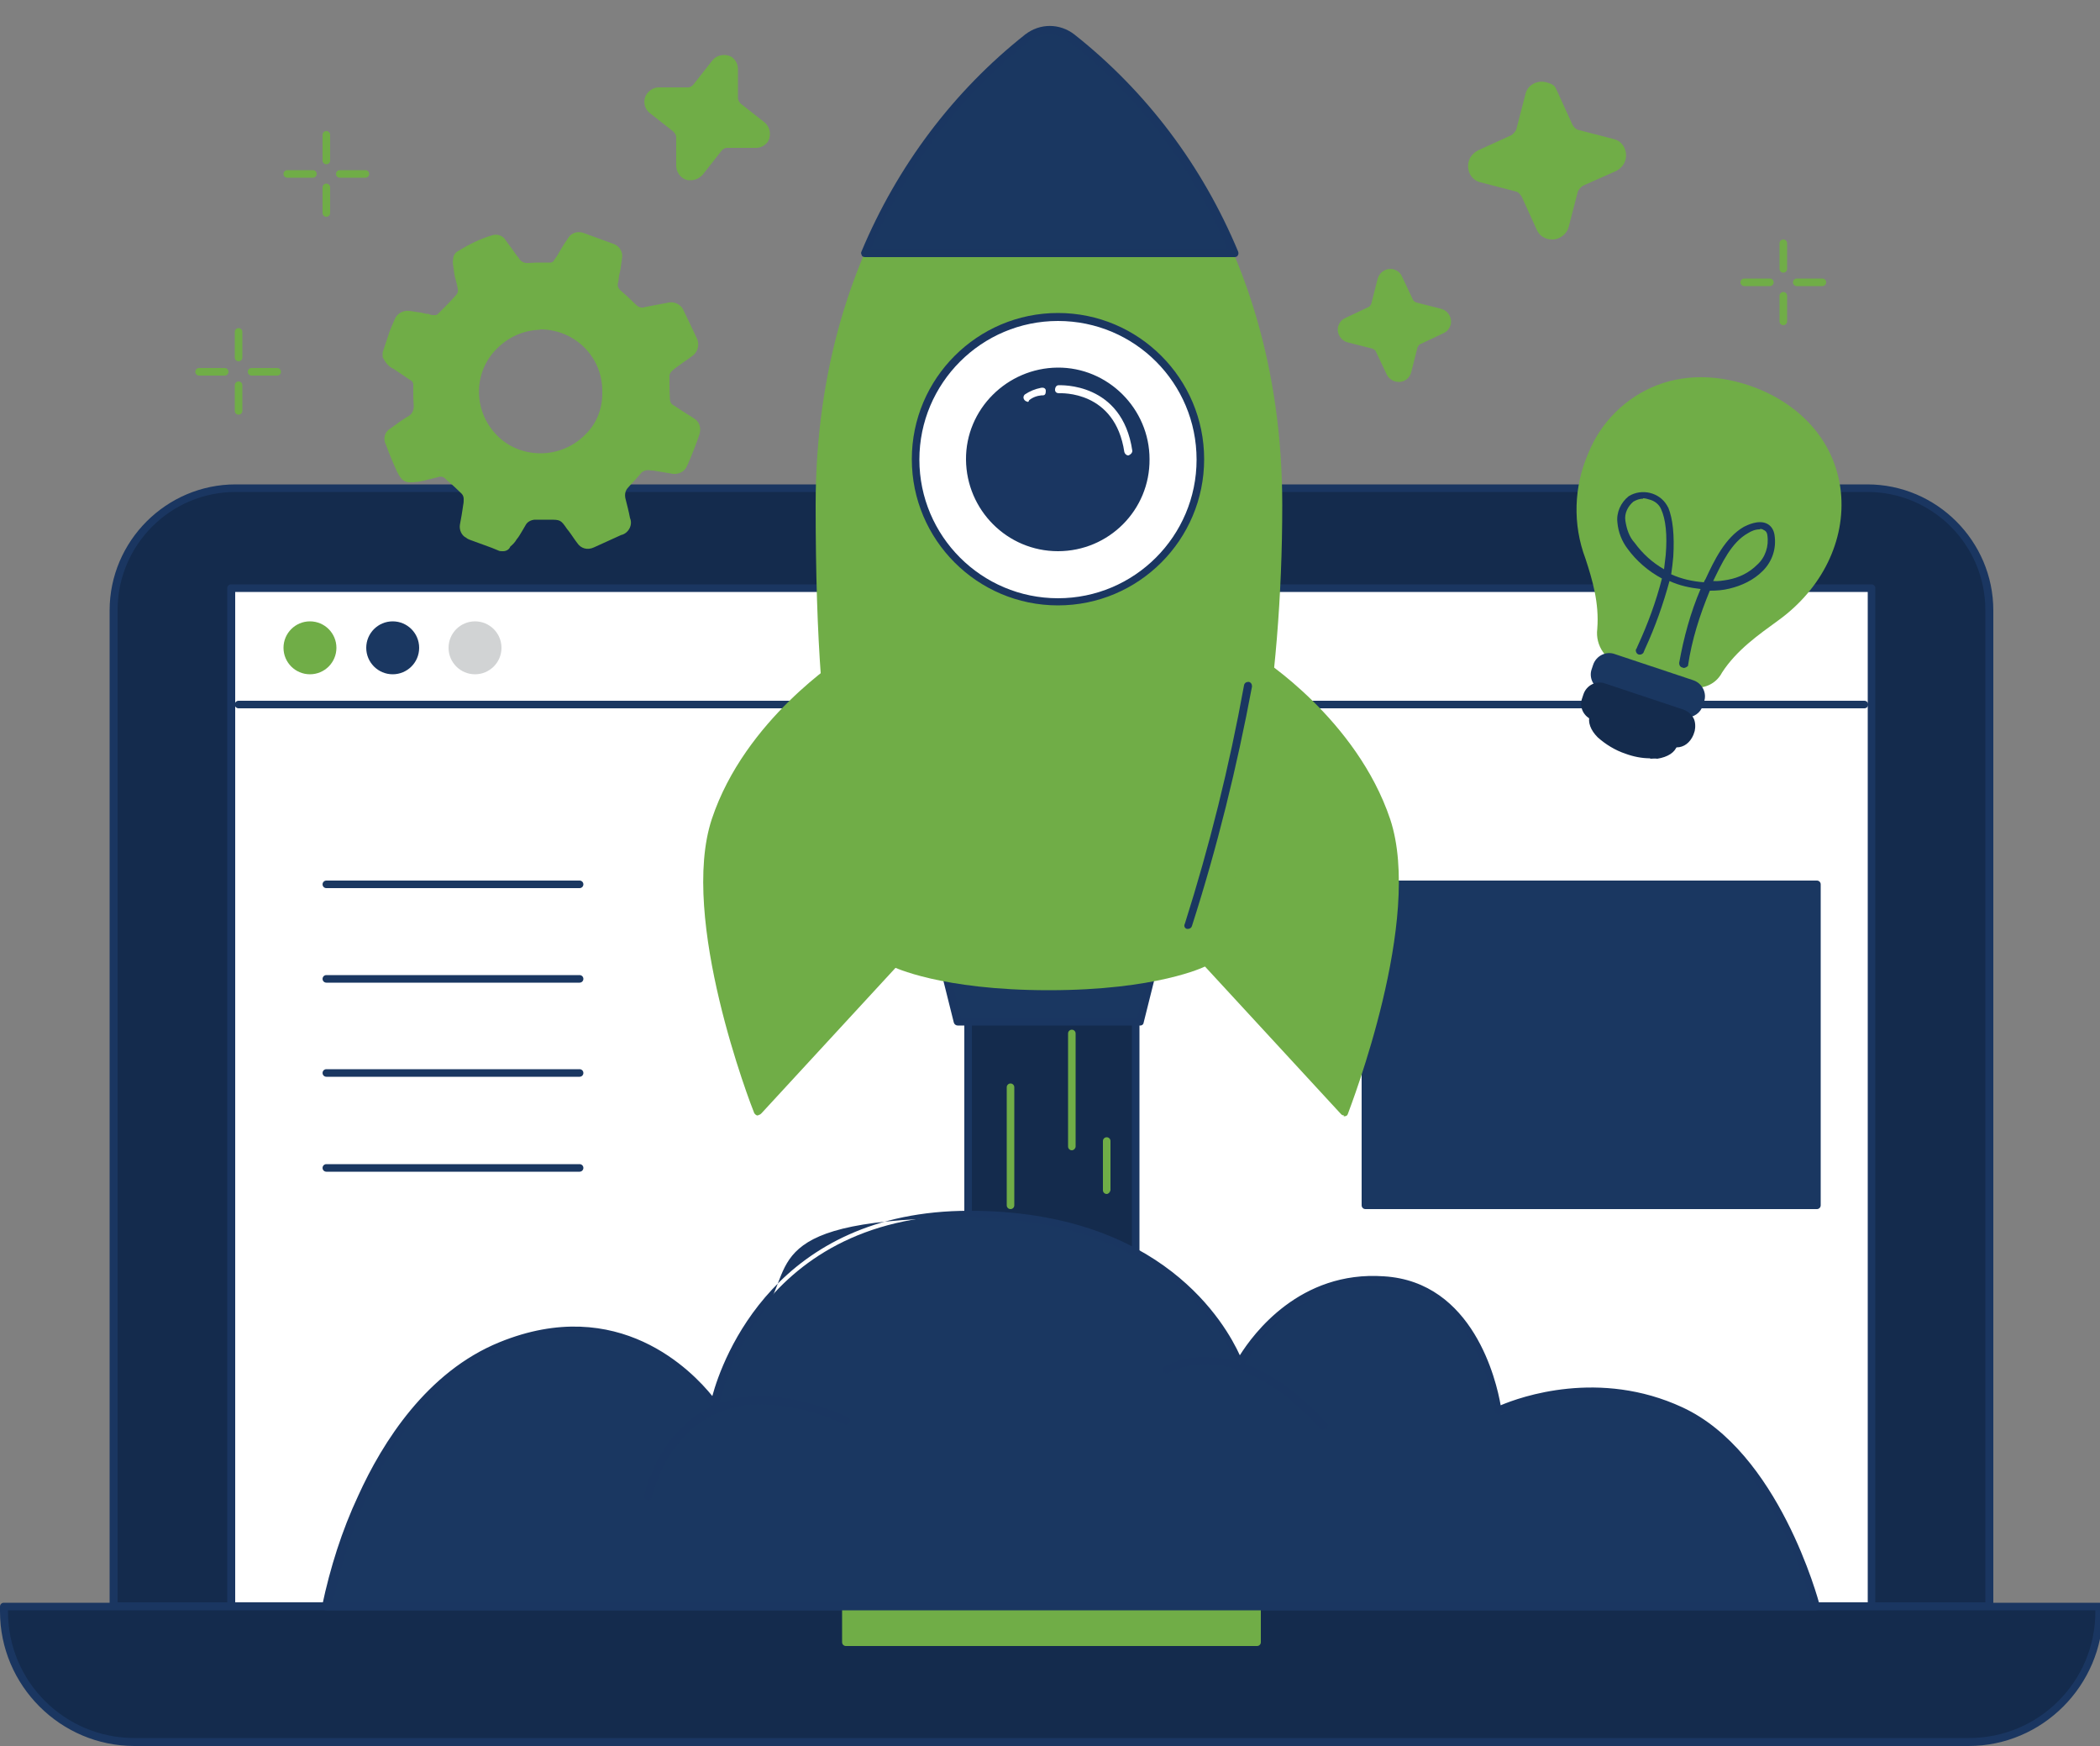
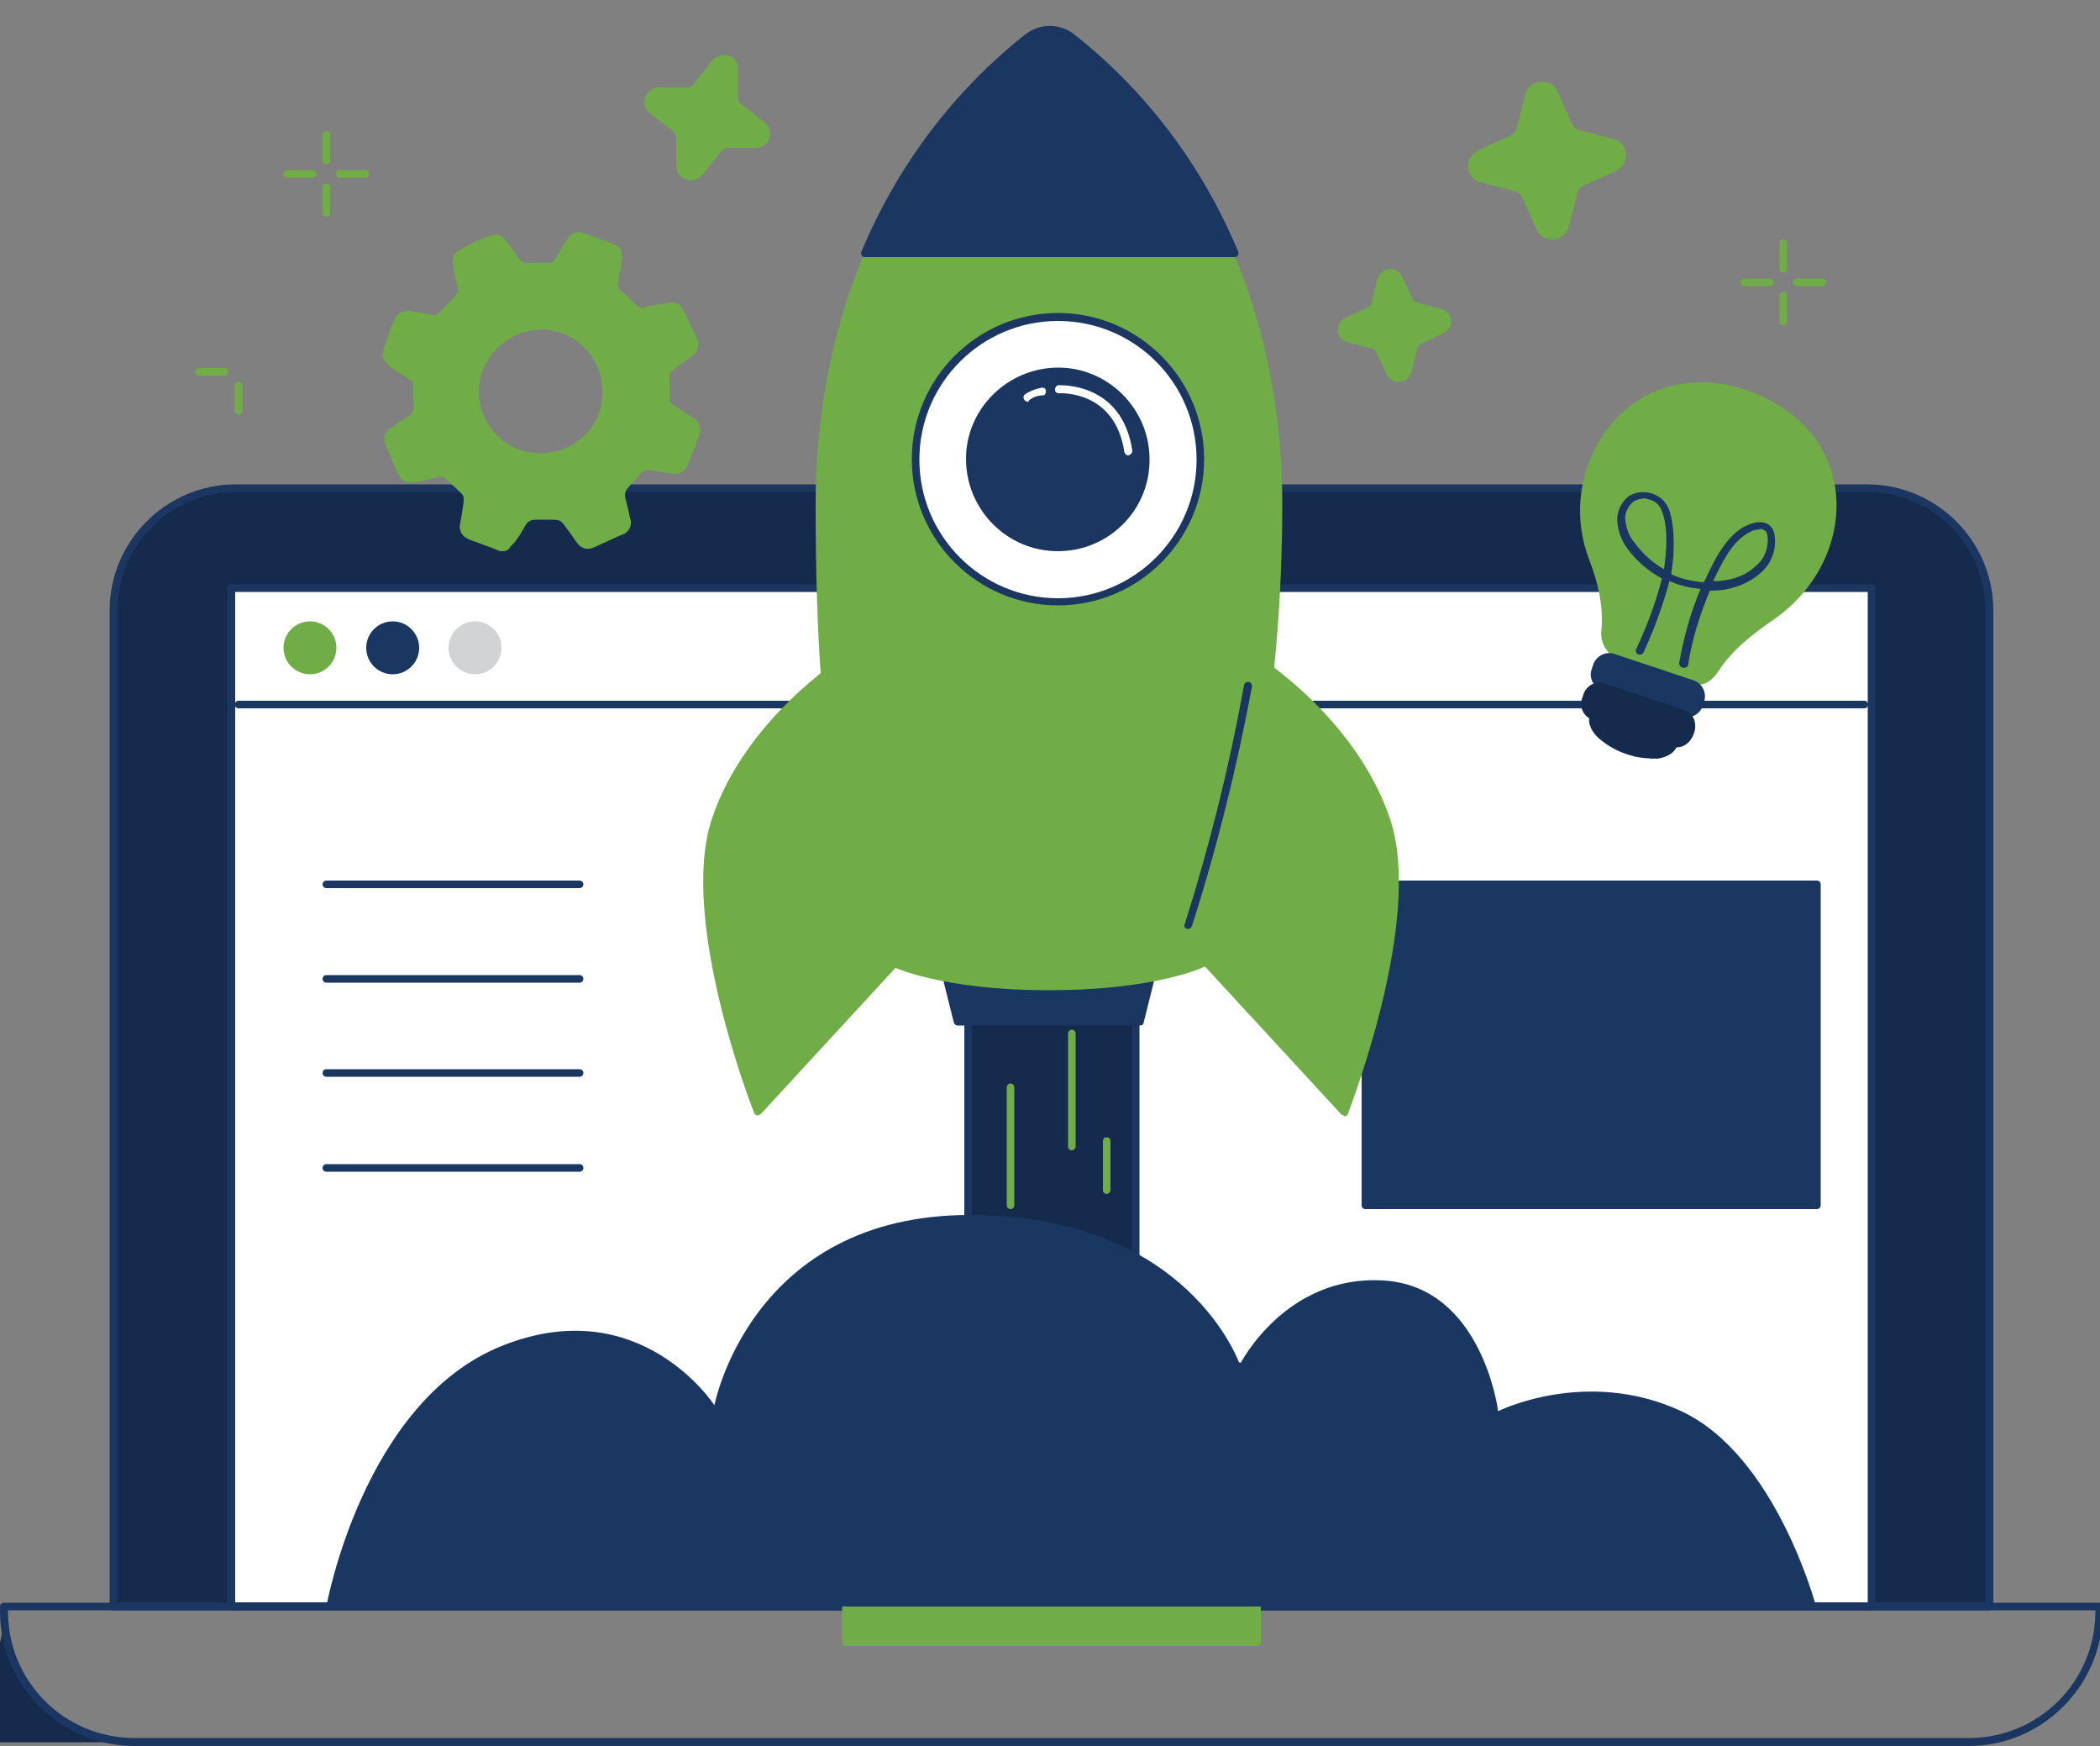
<svg xmlns="http://www.w3.org/2000/svg" id="Layer_1" data-name="Layer 1" version="1.1" viewBox="0 0 500 415.6">
  <rect x="0" y="0" width="500" height="415.6" fill="#808080" stroke="none" />
  <defs>
    <style>
      .cls-1 {
        fill: #70ad47;
      }

      .cls-1, .cls-2, .cls-3, .cls-4, .cls-5, .cls-6 {
        stroke-width: 0px;
      }

      .cls-2 {
        fill: #1a3761;
      }

      .cls-3 {
        fill: #142b4d;
      }

      .cls-4 {
        fill: #d1d3d4;
      }

      .cls-5 {
        fill: #1a3661;
      }

      .cls-6 {
        fill: #fff;
      }
    </style>
  </defs>
  <g id="Laptop">
    <path class="cls-3" d="M56.1,116.2h388.3c16,0,29.1,12.9,29.1,29.1h0v237.1H27v-237.1c0-16.1,13-29.2,29.1-29.1q0-.1,0,0Z" />
    <path class="cls-5" d="M473.6,383.3H27c-.5,0-.9-.4-.9-.9h0v-237.1c0-16.5,13.5-30,30-30h388.5c16.5,0,30,13.5,30,30v237.1c0,.4-.4.8-.9.9ZM28.1,381.4h444.6v-236.2c0-15.5-12.6-28.1-28.1-28.1H56.1c-15.5,0-28.1,12.6-28.1,28.1v236.2Z" />
    <rect class="cls-6" x="55" y="140" width="390.6" height="242.4" />
    <path class="cls-5" d="M445.6,383.3H55c-.5,0-.9-.4-.9-.9h0v-242.4c0-.5.4-.9.9-.9h390.6c.5,0,.9.4.9.9h0v242.4c0,.5-.4.9-.9.9h0ZM56,381.4h388.7v-240.5H56v240.5Z" />
-     <path class="cls-3" d="M.9,382.4h498.9v1.2c0,17.1-13.9,31.1-31.1,31.1H32c-17.1,0-31.1-13.9-31.1-31.1h0v-1.2h0Z" />
+     <path class="cls-3" d="M.9,382.4v1.2c0,17.1-13.9,31.1-31.1,31.1H32c-17.1,0-31.1-13.9-31.1-31.1h0v-1.2h0Z" />
    <path class="cls-5" d="M468.8,415.6H32c-17.6,0-32-14.4-32-32v-1.2c0-.5.4-.9.9-.9h498.9c.5,0,.9.4.9.9v1.2c-.1,17.6-14.4,32-32,32ZM1.9,383.3v.3c0,16.7,13.5,30.1,30.1,30.1h436.8c16.7,0,30.1-13.5,30.1-30.1v-.3H1.9Z" />
    <rect class="cls-1" x="201.4" y="382.4" width="97.9" height="8.5" />
    <path class="cls-1" d="M299.3,391.8h-97.9c-.5,0-.9-.4-.9-.9h0v-8.5c0-.5.4-.9.9-.9h97.9c.5,0,.9.4.9.9h0v8.5c0,.5-.4.9-.9.9h0ZM202.3,389.9h96v-6.6h-96v6.6Z" />
    <path class="cls-2" d="M443.9,168.6H56.8c-.5,0-.9-.4-.9-.9s.4-.9.9-.9h387.1c.5,0,.9.4.9.9s-.4.9-.9.9h0Z" />
    <circle class="cls-1" cx="73.8" cy="154.2" r="6.3" />
    <circle class="cls-2" cx="93.5" cy="154.2" r="6.3" />
    <circle class="cls-4" cx="113.1" cy="154.2" r="6.3" />
  </g>
  <g id="Screen">
    <path class="cls-2" d="M432.6,287.8h-107.5c-.5,0-.9-.4-.9-.9h0v-76.4c0-.5.4-.9.9-.9h107.5c.5,0,.9.4.9.9v76.4c0,.5-.4.9-.9.9h0ZM325.9,285.9h105.6-105.6Z" />
    <path class="cls-2" d="M138,211.4h-60.3c-.5,0-.9-.4-.9-.9s.4-.9.9-.9h60.3c.5,0,.9.4.9.9s-.4.9-.9.9Z" />
    <path class="cls-2" d="M138,233.9h-60.3c-.5,0-.9-.4-.9-.9s.4-.9.9-.9h60.3c.5,0,.9.4.9.9s-.4.9-.9.9Z" />
    <path class="cls-2" d="M138,256.3h-60.3c-.5,0-.9-.4-.9-.9s.4-.9.9-.9h60.3c.5,0,.9.4.9.9s-.4.9-.9.9Z" />
    <path class="cls-2" d="M138,278.9h-60.3c-.5,0-.9-.4-.9-.9s.4-.9.9-.9h60.3c.5,0,.9.4.9.9s-.4.9-.9.9Z" />
  </g>
  <g id="Stars">
    <path class="cls-1" d="M164.5,42.9c-.4,0-.8,0-1.1-.1-1.3-.4-2.3-1.7-2.4-3.2v-7.1c-.1-.5-.4-.9-.7-1.2l-5.6-4.4c-1.5-1.2-1.7-3.4-.5-4.8.7-.8,1.6-1.3,2.7-1.3h7.1c.5-.1.9-.4,1.2-.8l4.4-5.6c1.2-1.5,3.4-1.7,4.8-.7.8.7,1.3,1.6,1.3,2.7v7.1c.1.5.4.9.7,1.2l5.6,4.4c1.5,1.2,1.7,3.4.7,4.8-.7.8-1.6,1.3-2.7,1.3h-7.1c-.5.1-.9.4-1.2.8l-4.4,5.6c-.8.8-1.7,1.3-2.8,1.3Z" />
    <path class="cls-1" d="M369.5,57c-1.6,0-3-.9-3.6-2.3l-3.6-7.9c-.3-.5-.8-1.1-1.3-1.2l-8.5-2.2c-2.2-.5-3.4-2.8-2.8-5,.3-1.1,1.1-2,2.2-2.6l7.9-3.6c.5-.3.9-.8,1.2-1.3l2.2-8.5c.5-2.2,2.8-3.4,5-2.8s2,1.1,2.6,2.2l3.6,7.9c.3.5.8,1.1,1.3,1.2l8.5,2.2c2.2.5,3.4,2.8,2.8,5-.3,1.1-1.1,2-2.2,2.6l-7.9,3.5c-.5.3-.9.8-1.2,1.3l-2.2,8.5c-.4,1.6-1.9,2.8-3.5,3h-.4Z" />
    <path class="cls-1" d="M333,90.9c-1.2,0-2.3-.7-2.8-1.7l-2.6-5.5c-.1-.3-.4-.5-.8-.7l-5.9-1.5c-1.6-.4-2.7-2-2.3-3.8.3-.9.8-1.6,1.7-2l5.5-2.6c.3-.1.5-.4.7-.8l1.5-5.9c.4-1.6,2-2.7,3.8-2.3.9.3,1.6.8,2,1.7h0l2.6,5.5c.1.3.4.5.8.7l5.9,1.5c1.6.4,2.7,2,2.3,3.8-.3.9-.8,1.6-1.7,2l-5.5,2.6c-.3.1-.5.4-.7.8l-1.5,5.9c-.3,1.2-1.3,2.2-2.7,2.3h-.3Z" />
  </g>
  <g id="Gear">
    <path class="cls-1" d="M91.7,84c.5-1.6,1.1-3.4,1.7-5,.3-.8.7-1.7.9-2.6.4-1.1,1.5-1.7,2.6-1.6,1.3.1,2.7.4,4,.7.7.1,1.5.3,2.2.3s1.1-.1,1.5-.5c1.5-1.5,3-3,4.4-4.6.5-.5.7-1.3.4-2.2-.3-1.6-.8-3.2-1.1-4.8-.1-.7-.3-1.2-.1-1.9,0-.5.3-.9.7-1.2,2.6-1.6,5.2-2.8,8.1-3.6.8-.3,1.7.1,2.3.8,1.1,1.3,2.2,2.8,3.1,4.2.7,1.1,1.9,1.7,3.2,1.6,1.7-.1,3.5-.1,5.4-.3.7,0,1.2-.4,1.6-.9.7-.9,1.2-1.9,1.9-2.8s1.1-1.6,1.6-2.4,1.5-1.2,2.4-.8c2.4.8,5,1.7,7.4,2.7.9.4,1.5,1.3,1.3,2.4-.1,1.3-.4,2.7-.7,4-.1.7-.1,1.2-.3,1.9-.1.8.3,1.6.8,2.3,1.3,1.2,2.6,2.4,3.9,3.6.7.8,1.9,1.1,2.8.8,1.7-.4,3.5-.8,5.2-1.2,1.2-.4,2.4.1,3,1.3,1.1,2.2,2,4.2,2.8,6.3.7,1.2.4,2.7-.8,3.5,0,0-.1,0-.1.1-.9.7-1.9,1.3-2.8,2-.7.5-1.3,1.1-1.9,1.5s-.8,1.1-.8,1.9c0,1.9,0,3.6.1,5.5,0,1.1.5,2,1.5,2.4.9.5,2,1.2,3,1.7.7.4,1.2.8,1.7,1.2.9.5,1.2,1.7.8,2.7-.8,2.3-1.6,4.4-2.6,6.6-.1.3-.3.7-.5.9-.4.7-1.2,1.1-2,.9l-4.8-.8h-.4c-1.3-.4-2.8.1-3.6,1.3-.9,1.1-1.9,2-2.8,3-.9.9-1.2,2.3-.9,3.5.4,1.5.8,3.1,1.1,4.7.5,1.2,0,2.6-1.2,3-.1,0-.1.1-.3.1-2.2,1.1-4.3,2-6.6,3-1.1.5-2.3.3-3-.8-.8-1.1-1.6-2.2-2.4-3.4-1.7-2.4-2.2-2.7-5.1-2.4h-3.5c-1.1.1-2.2.8-2.7,1.7-.7,1.2-1.3,2.3-2.2,3.5-.4.5-.8,1.1-1.3,1.6-.4.5-1.2.7-1.9.5-2.3-.8-4.7-1.7-7-2.6-.3-.1-.7-.3-.9-.5-.7-.4-1.1-1.2-.9-2,.3-1.6.5-3.1.8-4.7.1-.5.1-.9.1-1.5.1-.8-.3-1.7-.9-2.3-1.2-1.2-2.6-2.3-3.8-3.5s-1.7-.9-2.7-.7c-1.5.4-3.1.7-4.7,1.1h-.1c-2,.4-2.7.1-3.6-1.7s-1.9-4.2-2.7-6.3c-.5-.9-.3-2.3.7-2.8h.1c1.2-.9,2.6-1.9,3.8-2.7,1.3-.7,2-2.2,1.9-3.6-.1-1.6-.1-3.4-.3-5,0-.7-.4-1.3-.9-1.7-1.3-.9-2.8-1.7-4.2-2.7-.9-.5-1.7-1.3-2.2-2.3l.5-.5ZM144.3,93.3c0-8.7-7-15.7-15.7-15.7h-.1c-8.5.3-15.3,7.3-15.5,15.7,0,8.6,7,15.6,15.6,15.6,8.6.1,15.6-6.9,15.7-15.5.1,0,.1-.1,0-.1Z" />
    <path class="cls-1" d="M119.7,131.2c-.3,0-.7,0-.9-.1l-1.7-.7-5.2-1.9c-.3-.1-.7-.3-.9-.5-1.1-.5-1.7-1.9-1.5-3.1l.4-2.2c.1-.8.3-1.7.4-2.6.1-.4.1-.9.1-1.3s-.1-.9-.5-1.3c-1.1-1.1-2.3-2.2-3.4-3.1l-.4-.4c-.5-.5-1.2-.7-1.9-.4-1.1.3-2.2.5-3.2.8l-1.5.3h-.3c-2.6.4-3.5-.1-4.6-2.3-.8-1.7-1.7-3.8-2.7-6.5-.8-1.5-.3-3.2,1.2-4,1.5-1.1,2.7-2,3.9-2.7,1.1-.5,1.6-1.6,1.5-2.8-.1-1.1-.1-2-.1-3.1v-1.9c-.1-.4-.3-.8-.7-.9l-1.6-1.1-2.4-1.6c-1.2-.5-2-1.6-2.6-2.8v-1.1l.5-1.5c.4-1.2.8-2.4,1.2-3.6.3-.8.7-1.7,1.1-2.6.5-1.5,2-2.4,3.6-2.2.9.1,1.7.3,2.7.4l1.3.3h.5c.5.3.9.3,1.5.3s.5-.1.8-.3c1.6-1.6,3.1-3.1,4.4-4.6.3-.4.4-.9.3-1.3-.1-.7-.3-1.5-.5-2.2-.3-.9-.4-1.9-.5-2.7-.1-.7-.3-1.5-.1-2.2,0-.8.4-1.5,1.1-1.9,2.6-1.6,5.4-3,8.2-3.8,1.2-.4,2.6.1,3.2,1.2l1.1,1.5c.7.9,1.3,1.9,2,2.7.4.8,1.3,1.3,2.3,1.2,1.2-.1,2.3-.1,3.5-.1h1.9c.4-.1.7-.4.8-.7.4-.5.8-1.1,1.1-1.7l.9-1.5c.4-.7.9-1.3,1.3-2,.8-1.2,2.2-1.6,3.5-1.2,3,1.1,5.2,1.9,7.4,2.7,1.3.5,2.2,1.9,1.9,3.4-.1.9-.3,1.9-.4,2.8l-.3,1.3c-.1.7-.1,1.2-.3,1.9-.1.5.1,1.1.5,1.5l.9.8c1.1.9,2,1.9,3,2.8.5.5,1.3.8,2,.5l2.6-.5,2.7-.5c1.6-.5,3.4.3,4,1.9,1.1,2.2,2,4.2,3,6.3.9,1.6.4,3.6-1.2,4.6-.5.4-1.1.8-1.7,1.2l-1.1.8c-.7.5-1.3.9-1.9,1.5-.3.3-.5.7-.5,1.1v1.2c0,1.5,0,2.8.1,4.3,0,.7.4,1.3,1.1,1.6l1.2.8,1.7,1.1c.7.4,1.3.8,1.9,1.2,1.2.8,1.6,2.3,1.1,3.8-.8,2.3-1.6,4.4-2.6,6.7-.1.4-.4.7-.5,1.1-.7,1.1-1.9,1.6-3.1,1.5l-4.8-.8h-.4c-1.1-.3-2.2.1-2.7.9-.7.8-1.3,1.5-2,2.2l-.8.9c-.7.7-.9,1.6-.7,2.6.4,1.6.8,3.1,1.1,4.7.7,1.6-.3,3.5-1.9,4h-.1c-2,.9-4.2,1.9-6.6,3-1.5.7-3.1.3-4-1.1-.7-.9-1.3-1.9-2-2.8l-.4-.5c-1.5-2.2-1.6-2.2-4.3-2.2h-3.5c-.8.1-1.6.5-2,1.2l-.7,1.2c-.5.8-.9,1.6-1.5,2.3-.4.7-.9,1.2-1.5,1.7-.3.8-1.1,1.1-1.7,1.1ZM104.8,111.5c.9,0,1.9.4,2.6,1.1l.4.4,3.4,3.1c.8.7,1.2,1.7,1.1,2.8,0,.5-.1,1.1-.1,1.5-.1.8-.3,1.7-.4,2.6l-.4,2.2c-.1.4.1.9.5,1.1.3.1.4.3.7.4l5.2,1.9,1.7.7c.3.1.5.1.8-.3.4-.4.8-.9,1.2-1.5.5-.8.9-1.5,1.3-2.3l.7-1.2c.7-1.2,2-2,3.5-2h3.5c3.2-.3,4,0,5.9,2.7l.4.7c.7.9,1.3,1.9,2,2.7.4.7,1.2.8,1.7.5,2.4-1.1,4.6-2,6.6-3,1.1-.5,1.2-.8.9-2-.3-1.5-.7-3.1-1.1-4.6-.4-1.5,0-3.2,1.1-4.3l.9-.9c.7-.7,1.3-1.3,1.9-2.2,1.1-1.3,2.8-2,4.6-1.6h.3l4.8.8c.4.1.9-.1,1.1-.5.1-.3.3-.5.4-.8.8-2.2,1.6-4.4,2.4-6.6.3-.5,0-1.2-.5-1.6s-1.1-.8-1.7-1.2c-.5-.4-1.2-.7-1.7-1.1l-1.3-.8c-1.1-.7-1.7-1.9-1.9-3.1-.1-1.5-.1-3-.1-4.3v-1.2c0-.9.4-1.9,1.2-2.6.7-.5,1.3-1.1,2-1.6l1.2-.8c.5-.4,1.1-.8,1.6-1.2,1.1-.8,1.1-1.2.7-2.4-.9-2.2-1.9-4.2-2.8-6.3-.3-.8-1.1-1.2-1.7-.9h-.1c-.9.1-1.7.4-2.7.5l-2.6.5c-1.3.4-2.8-.1-3.8-1.1s-1.9-1.9-3-2.8l-.9-.8c-.8-.8-1.2-1.9-1.1-3,0-.7.1-1.3.3-2l.3-1.3c.1-.8.3-1.7.4-2.6.1-.5-.1-1.1-.7-1.3-2.2-.8-4.3-1.6-7.3-2.7-.5-.1-1.1,0-1.3.5-.5.7-.9,1.3-1.3,2l-.9,1.5c-.4.5-.8,1.2-1.1,1.7-.5.8-1.3,1.3-2.3,1.3h-1.9c-1.1.1-2.3.3-3.4.3-1.6.1-3.2-.5-4-2-.7-.9-1.3-1.7-1.9-2.7l-1.1-1.5c-.3-.5-.8-.7-1.3-.5-2.7.8-5.4,2-7.8,3.5-.1.1-.1.3-.1.5,0,.5,0,1.1.1,1.6.1.9.4,1.7.5,2.7l.5,2.2c.3,1.1,0,2.2-.7,3-1.3,1.3-2.8,3-4.4,4.6s-1.3.8-2.2.8-1.2-.1-1.9-.1h-.5c-.4-.3-.9-.3-1.3-.4-.8-.1-1.7-.3-2.6-.4-.7-.1-1.5.3-1.6,1.1-.4.8-.7,1.6-.9,2.6-.4,1.2-.8,2.4-1.2,3.5l-.4,1.5c.4.7.9,1.2,1.7,1.6l2.4,1.6,1.7,1.1c.8.5,1.3,1.5,1.3,2.4v1.9c.1,1.1.1,2,.3,3,.1,1.9-.7,3.6-2.3,4.6-1.2.8-2.3,1.6-3.8,2.7-.8.7-.9.9-.5,1.9,1.1,2.6,1.9,4.6,2.7,6.3.7,1.5.9,1.5,2.6,1.2l1.6-.4c1.1-.3,2.2-.5,3.2-.8-.3.4.1.3.7.3ZM128.7,109.8h0c-9.1,0-16.5-7.4-16.5-16.5s1.7-8.6,4.8-11.7,7.1-4.8,11.6-5c9.1-.1,16.7,7.3,16.8,16.4v.3c.1,4.3-1.5,8.3-4.4,11.4-3.2,3.4-7.7,5.2-12.2,5.1ZM128.5,78.5c-3.8.1-7.4,1.7-10.1,4.4-5.8,5.6-5.8,14.9-.1,20.7,2.7,2.8,6.5,4.3,10.4,4.3h0c4,0,7.9-1.6,10.8-4.6,2.7-2.7,4-6.3,3.9-10.1h0c.1-8.2-6.5-14.8-14.8-14.8.1,0,0,0,0,0h0Z" />
  </g>
  <g id="Idea">
    <path class="cls-1" d="M393.6,159.7c-2.3-.8-4.6-1.6-6.9-2.3-3.5-.7-5.9-4-5.4-7.5.5-5.9-.9-11.4-3-16.9-3-7.9-2.8-16.7.7-24.5,7.1-16,23.8-21.7,40.2-14.3,24.3,10.9,22.7,39.3,3.5,53-5.2,3.6-10.2,7.3-13.7,12.8-2,3-4.8,3.8-8.3,2.4-2.3-1.2-4.7-1.9-7.1-2.7Z" />
-     <path class="cls-1" d="M403.9,163.8c-1.2,0-2.3-.3-3.5-.7-1.6-.7-3.2-1.2-4.8-1.7l-2.3-.8-2.2-.8c-1.5-.5-3.1-1.1-4.7-1.5-4-.8-6.6-4.6-6.1-8.6.5-6.2-1.2-11.8-2.8-16.7-3.1-8.2-2.8-17.2.7-25.2,3-7.4,8.9-13.2,16.3-16.1,7.7-3,16.7-2.4,25.2,1.3,10.8,4.8,17.5,13.6,18.6,24.1,1.2,11.6-4.6,23.1-14.8,30.5-4.8,3.5-10,7.1-13.5,12.5-1.2,2.3-3.5,3.6-6.1,3.6ZM405,91.8c-11-.1-21,6.6-25.2,16.9-3.4,7.5-3.6,16.1-.7,23.8,1.7,5,3.5,10.9,3,17.4-.5,3.1,1.6,6.1,4.7,6.6,1.6.5,3.2,1.1,4.8,1.6.7.3,1.3.5,2.2.7h0l2.3.8c1.6.5,3.4,1.1,5,1.7,3.1,1.2,5.5.5,7.3-2,3.6-5.6,8.9-9.4,14-13,9.7-6.9,15.1-17.9,14.1-28.8-.9-10-7.1-18-17.4-22.6-4.6-1.9-9.3-3-14.1-3.1h0Z" />
    <path class="cls-2" d="M384.3,156.7l18.6,6.2c1.6.5,2.6,2.4,2,4l-.3.9c-.5,1.6-2.4,2.6-4,2l-18.6-6.2c-1.6-.5-2.6-2.4-2-4l.3-.9c.5-1.7,2.4-2.7,4-2Z" />
    <path class="cls-2" d="M401.5,170.9c-.4,0-.9-.1-1.3-.3h0l-18.6-6.2c-2.2-.7-3.4-3.1-2.6-5.2l.3-.9c.7-2.2,3.1-3.4,5.2-2.6l18.6,6.2c2.2.7,3.4,3.1,2.6,5.2h0l-.3.9c-.5,1.7-2.2,2.8-3.9,2.8ZM400.8,168.9c1.2.4,2.4-.1,2.8-1.3l.3-.9c.1-.5.1-1.2-.1-1.7-.3-.5-.8-.9-1.3-1.1l-18.6-6.2c-1.2-.4-2.4.1-2.8,1.3l-.3.9c-.4,1.2.3,2.4,1.3,2.8h0l18.7,6.2Z" />
    <path class="cls-3" d="M382,163.6l18.6,6.2c1.6.5,2.6,2.4,2,4l-.3.9c-.5,1.6-2.4,2.6-4,2l-18.6-6.2c-1.6-.5-2.6-2.4-2-4l.3-.9c.5-1.7,2.3-2.7,4-2Z" />
    <path class="cls-3" d="M399.2,177.9c-.4,0-.9-.1-1.3-.3h0l-18.6-6.2c-2.2-.7-3.4-3.1-2.6-5.2h0l.3-.9c.7-2.2,3.1-3.4,5.2-2.6h0l18.6,6.2c1.1.4,1.9,1.1,2.4,2s.5,2.2.3,3.1l-.3.9c-.8,1.9-2.3,3-4,3ZM398.4,175.9c1.2.4,2.4-.1,2.8-1.3l.3-.9c.1-.5.1-1.2-.1-1.7-.3-.5-.8-.9-1.3-1.1l-18.6-6.2c-.5-.1-1.2-.1-1.7.1-.5.3-.9.8-1.1,1.3l-.3.9c-.4,1.2.3,2.4,1.3,2.8l18.7,6.1Z" />
    <path class="cls-3" d="M398.4,177c-.9,2.7-5.9,3.4-11.2,1.6s-8.9-5.4-7.9-7.9l19.1,6.3Z" />
    <path class="cls-3" d="M392.9,180.5c-2,0-4-.4-5.9-1.1-2.4-.8-4.7-2.2-6.6-3.9-1.7-1.7-2.4-3.6-1.9-5.2.1-.5.7-.8,1.2-.5h0l19.1,6.5c.3.1.4.3.5.5s.1.5,0,.7c-.5,1.6-2.2,2.7-4.7,3.1-.5-.1-1.2,0-1.7,0ZM380.1,171.9c.3.9.8,1.7,1.5,2.4,1.7,1.6,3.8,2.8,5.9,3.5,4.3,1.5,7.9,1.1,9.4-.1l-16.8-5.8Z" />
    <path class="cls-2" d="M400.7,158.9h-.1c-.5-.1-.8-.5-.8-1.1h0c1.1-6.1,2.7-12,5.1-17.6-2.6-.3-5-.8-7.4-1.9-1.5,5.5-3.4,10.9-5.8,16.1l-.3.7c-.1.5-.7.8-1.2.7s-.8-.7-.7-1.2c0,0,0-.1.1-.1l.3-.7c2.4-5.2,4.4-10.6,5.8-16.1-3.2-1.7-6.1-4.2-8.2-7.1-1.3-1.7-2.2-3.9-2.4-6.2-.3-2.4.8-4.8,2.7-6.3,3.1-1.9,7.3-.9,9.1,2.2.1.1.1.3.3.5,1.1,2.7,1.5,6.6,1.2,11.7-.1,1.3-.3,2.8-.5,4.2,2.4,1.1,5.1,1.7,7.8,1.9,0-.1.1-.3.1-.3l.3-.5c2-4.3,4.6-9.8,9.1-12.4.8-.4,3.4-1.7,5.4-.8,1.1.5,1.7,1.5,1.9,2.7.5,3.2-.5,6.3-2.8,8.6-2.2,2.2-5,3.5-7.9,4.2-1.6.4-3.1.5-4.7.5h0c-2.4,5.8-4.3,11.7-5.2,17.9-.3.3-.7.5-1.1.5ZM419,126c-1.1,0-2,.4-2.8.9-4,2.2-6.3,7.3-8.3,11.4h0c1.2.1,2.3-.1,3.5-.3,2.7-.5,5.1-1.7,7-3.6,1.9-1.7,2.8-4.4,2.4-7-.1-.9-.7-1.2-.8-1.2-.4-.3-.7-.3-.9-.3h0ZM391.2,118.7c-.8,0-1.6.3-2.3.7-1.3,1.1-2.2,2.8-1.9,4.6.3,1.9.9,3.8,2.2,5.2,1.9,2.6,4.2,4.7,7,6.3.1-1.1.3-2.3.4-3.4.4-4.8,0-8.5-1.1-10.9-.5-1.2-1.6-2-2.8-2.3-.4-.1-.9-.3-1.5-.3h0Z" />
  </g>
  <g id="Lines">
    <path class="cls-1" d="M77.7,39.1c-.5,0-.9-.4-.9-.9v-6.1c0-.5.4-.9.9-.9s.9.4.9.9h0v6.1c0,.5-.4.9-.9.9h0Z" />
    <path class="cls-1" d="M77.7,51.6c-.5,0-.9-.4-.9-.9v-6.1c0-.5.4-.9.9-.9s.9.4.9.9h0v6.1c0,.5-.4.9-.9.9h0Z" />
    <path class="cls-1" d="M87,42.3h-6.1c-.5,0-.9-.4-.9-.9s.4-.9.9-.9h6.1c.5,0,.9.4.9.9s-.4.9-.9.9Z" />
    <path class="cls-1" d="M74.5,42.3h-6.1c-.5,0-.9-.4-.9-.9s.4-.9.9-.9h6.1c.5,0,.9.4.9.9s-.4.9-.9.9Z" />
-     <path class="cls-1" d="M56.8,86c-.5,0-.9-.4-.9-.9v-6.1c0-.5.4-.9.9-.9s.9.4.9.9v6.1c0,.5-.4.9-.9.9h0Z" />
    <path class="cls-1" d="M56.8,98.7c-.5,0-.9-.4-.9-.9v-6.1c0-.5.4-.9.9-.9s.9.4.9.9h0v6.1c0,.5-.4.9-.9.9h0Z" />
-     <path class="cls-1" d="M66,89.4h-6.1c-.5,0-.9-.4-.9-.9s.4-.9.9-.9h6.1c.5,0,.9.4.9.9s-.4.9-.9.9h0Z" />
    <path class="cls-1" d="M53.5,89.4h-6.1c-.5,0-.9-.4-.9-.9s.4-.9.9-.9h6.1c.5,0,.9.4.9.9,0,.5-.4.9-.9.9h0Z" />
    <path class="cls-1" d="M424.6,64.9c-.5,0-.9-.4-.9-.9h0v-6.1c0-.5.4-.9.9-.9s.9.4.9.9h0v6.1c0,.5-.4.9-.9.9Z" />
    <path class="cls-1" d="M424.6,77.4c-.5,0-.9-.4-.9-.9h0v-6.1c0-.5.4-.9.9-.9s.9.4.9.9v6.1c0,.5-.4.9-.9.9Z" />
    <path class="cls-1" d="M433.9,68.1h-6.1c-.5,0-.9-.4-.9-.9s.4-.9.9-.9h6.1c.5,0,.9.4.9.9s-.4.9-.9.9h0Z" />
    <path class="cls-1" d="M421.4,68.1h-6.1c-.5,0-.9-.4-.9-.9s.4-.9.9-.9h6.1c.5,0,.9.4.9.9,0,.5-.4.9-.9.9Z" />
  </g>
  <g id="Rocket">
    <rect class="cls-3" x="230.3" y="222.7" width="39.9" height="128.3" />
    <path class="cls-5" d="M270.4,352h-39.9c-.5,0-.9-.4-.9-.9h0v-128.3c0-.5.4-.9.9-.9h39.9c.5,0,.9.4.9.9h0v128.3c0,.5-.5.9-.9.9h0ZM231.4,350.1h38.1v-126.4h-38.1v126.4Z" />
    <path class="cls-1" d="M255.2,273.8c-.5,0-.9-.4-.9-.9v-26.9c0-.5.4-.9.9-.9s.9.4.9.9v26.9c0,.4-.4.9-.9.9h0Z" />
    <path class="cls-1" d="M240.6,287.8c-.5,0-.9-.4-.9-.9h0v-28.1c0-.5.4-.9.9-.9s.9.4.9.9v28.1c0,.5-.4.9-.9.9h0Z" />
    <path class="cls-1" d="M263.5,284.2c-.5,0-.9-.4-.9-.9h0v-11.7c0-.5.4-.9.9-.9s.9.4.9.9v11.7c-.1.5-.5.9-.9.9Z" />
    <path class="cls-2" d="M77.7,382.4s8.7-48.7,41.7-62c33-13.3,50.7,14.1,50.7,14.1,0,0,8.6-45.3,60.8-45.3s64.3,35.6,64.3,35.6c0,0,10.8-21.5,34.3-20s27.2,31.1,27.2,31.1c0,0,21-10.5,43.6,0,22.6,10.5,32.1,46.5,32.1,46.5H77.7Z" />
-     <path class="cls-5" d="M432.6,383.3H77.7c-.3,0-.5-.1-.7-.3-.1-.3-.3-.5-.3-.8,1.9-9,4.7-17.9,8.6-26.2,5.8-12.8,16.4-29.5,33.6-36.5,28.4-11.6,46,7,50.7,12.8,2.4-8.9,15.2-44.1,61.2-44.1s61.1,27.2,64.4,34.4c3.2-5.1,14.3-20.2,34.3-18.8,21.3,1.3,26.8,24.9,27.8,30.7,4.7-2,23.5-8.7,43.3.5,22.9,10.6,32.3,45.7,32.7,47.2.1.3,0,.5-.1.8-.3.1-.5.3-.8.3ZM79,381.4h352.3c-1.9-6.3-11.6-35.6-31.3-44.8-22.1-10.2-42.6-.1-42.8,0-.4.3-1.1,0-1.2-.4,0-.1-.1-.3-.1-.3,0-.3-3.8-28.8-26.2-30.3-22.5-1.5-33.4,19.2-33.5,19.5-.1.4-.5.5-.9.5s-.7-.3-.8-.7-12.6-35-63.5-35-41.4,12.1-49.2,22.3c-5.1,6.6-8.7,14.1-10.6,22.2-.1.4-.4.7-.8.7-.4.1-.8-.1-.9-.4-.7-1.1-17.9-26.6-49.6-13.7-16.7,6.7-26.9,23-32.7,35.5-3.4,7.9-6.1,16.3-7.9,24.7h0Z" />
    <path class="cls-5" d="M154.3,357.1h-.1c-.5-.1-.8-.5-.8-1.1h0c.1-.5,3-14.3,14.9-20.6,8.7-4.6,20-4,33.5,1.9.4.3.7.8.5,1.2-.3.5-.8.7-1.2.5-12.9-5.6-23.7-6.2-31.9-1.9-11.2,5.9-13.9,19.1-14,19.2-.1.4-.5.7-.9.7Z" />
    <path class="cls-5" d="M315,340.3c-.3,0-.5-.1-.7-.3-20.3-22.5-35.5-13.6-36-13.2-.4.3-1.1.1-1.3-.3h0c-.3-.4-.1-.9.3-1.3h.1c.1-.1,17.1-10.1,38.5,13.6.4.4.3.9,0,1.3-.4,0-.7,0-.8.1h0Z" />
    <polygon class="cls-2" points="271.4 243.1 228.1 243.1 222.9 222.3 276.7 222.3 271.4 243.1" />
    <path class="cls-5" d="M271.4,244.1h-43.4c-.4,0-.8-.3-.9-.7l-5.2-20.8c0-.3,0-.5.1-.8s.4-.4.8-.4h53.8c.3,0,.5.1.8.4.1.3.3.5.1.8l-5.2,20.8c0,.3-.3.7-.8.7ZM228.8,242.2h42l4.7-19h-51.4l4.7,19Z" />
    <path class="cls-1" d="M201.1,157.2s-22.7,14.3-30.7,37.9,10.1,69.5,10.1,69.5l41.4-44.9-20.8-62.5Z" />
    <path class="cls-1" d="M180.6,265.5h-.3c-.3,0-.5-.3-.7-.5-.8-1.9-18-46.4-10.1-70.1,7.9-23.7,30.8-38.2,31.1-38.5.3-.1.5-.1.8-.1.3.1.5.3.5.5l20.8,62.5c.1.3,0,.7-.1.9l-41.3,44.8c-.3.3-.5.4-.8.4ZM200.7,158.7c-4.4,3.1-22.5,16.4-29.3,36.7-6.9,20.7,6.6,59.6,9.6,67.4l39.9-43.3-20.2-60.8Z" />
    <path class="cls-1" d="M299.6,157.2s22.7,14.3,30.7,37.9c7.9,23.7-10.1,69.5-10.1,69.5l-41.4-44.9,20.8-62.5Z" />
    <path class="cls-1" d="M320,265.5c-.3,0-.5-.1-.7-.3l-41.4-44.9c-.3-.3-.3-.7-.1-.9l20.8-62.5c.1-.3.3-.5.5-.5.3-.1.5,0,.8.1s23.1,14.7,31.1,38.5c7.9,23.8-9.4,68.2-10.1,70.2-.1.3-.4.5-.7.5h-.3ZM279.6,219.5l39.9,43.3c3-7.9,16.5-46.7,9.6-67.4-6.7-20.3-24.7-33.6-29.3-36.7l-20.2,60.8Z" />
    <path class="cls-1" d="M286.9,230.1c11.3-27,18.4-66.3,18.4-109.9,0-66.2-36.5-100.6-50.3-111.2-3.1-2.4-7.4-2.4-10.5,0-13.9,10.8-50.3,45.2-50.3,111.2s7.1,82.9,18.4,109.9c0,0,11.3,5.6,37.1,5.6s37.1-5.6,37.1-5.6Z" />
    <path class="cls-2" d="M244.5,9c-16.9,13.6-30.3,31.2-38.6,51.2h87.8c-8.3-20-21.7-37.7-38.7-51.2-3-2.4-7.4-2.4-10.5,0Z" />
    <path class="cls-5" d="M293.8,61.2h-87.8c-.3,0-.7-.1-.8-.4s-.3-.5-.1-.9c8.5-20.3,21.8-38.1,39-51.7l.5.8-.5-.8c3.5-2.7,8.2-2.7,11.7,0,17.2,13.6,30.5,31.3,39,51.7.1.3.1.7-.1.9-.1.3-.5.4-.8.4ZM207.3,59.3h85c-8.3-19.4-21.3-36.5-37.8-49.5-2.8-2.2-6.6-2.2-9.4,0h0c-16.5,13-29.5,30-37.8,49.5Z" />
    <circle class="cls-6" cx="251.9" cy="109.3" r="33.9" />
    <path class="cls-5" d="M251.9,144.1c-19.2,0-34.8-15.6-34.8-34.8s15.6-34.8,34.8-34.8,34.8,15.6,34.8,34.8h0c0,19.2-15.6,34.8-34.8,34.8ZM251.9,76.4c-18.2,0-33,14.8-33,33s14.8,33,33,33,33-14.8,33-33h0c0-18.2-14.7-33-33-33h0Z" />
    <circle class="cls-5" cx="251.9" cy="109.3" r="21" transform="translate(103.7 340.5) rotate(-80.8)" />
    <path class="cls-5" d="M251.9,131.2c-12.1,0-21.8-9.8-21.9-21.8-.1-12,9.8-21.8,21.8-21.9,12-.1,21.9,9.8,21.9,21.8h0c.1,12.1-9.7,21.9-21.8,21.9ZM251.9,89.4c-11,0-20,8.9-20,19.9s8.9,20,19.9,20,20-8.9,20-19.9h0c.1-11.2-8.9-20-19.9-20Z" />
    <path class="cls-6" d="M268.6,108.4c-.4,0-.8-.4-.9-.8-2.2-14.7-15.1-14-15.6-14s-.9-.3-.9-.8h0c0-.7.4-1.1.8-1.1s15.2-.8,17.6,15.6c0,.5-.4.9-.9,1.1h0Z" />
    <path class="cls-6" d="M244.7,95.6c-.3,0-.5-.1-.8-.4-.3-.4-.3-.9.1-1.3h0c1.2-.8,2.4-1.3,3.9-1.6.5-.1,1.1.1,1.1.7s-.1,1.1-.7,1.1h-.3c-1.1.1-2.2.5-3,1.2,0,.3-.3.4-.4.4Z" />
    <path class="cls-2" d="M282.9,221.1h-.3c-.5-.1-.8-.7-.5-1.2,5.9-18.6,10.6-37.5,14.1-56.8.1-.5.5-.8,1.1-.8h0c.5.1.8.5.8,1.1h0c-3.6,19.2-8.3,38.3-14.3,57-.1.4-.5.7-.9.7Z" />
  </g>
</svg>